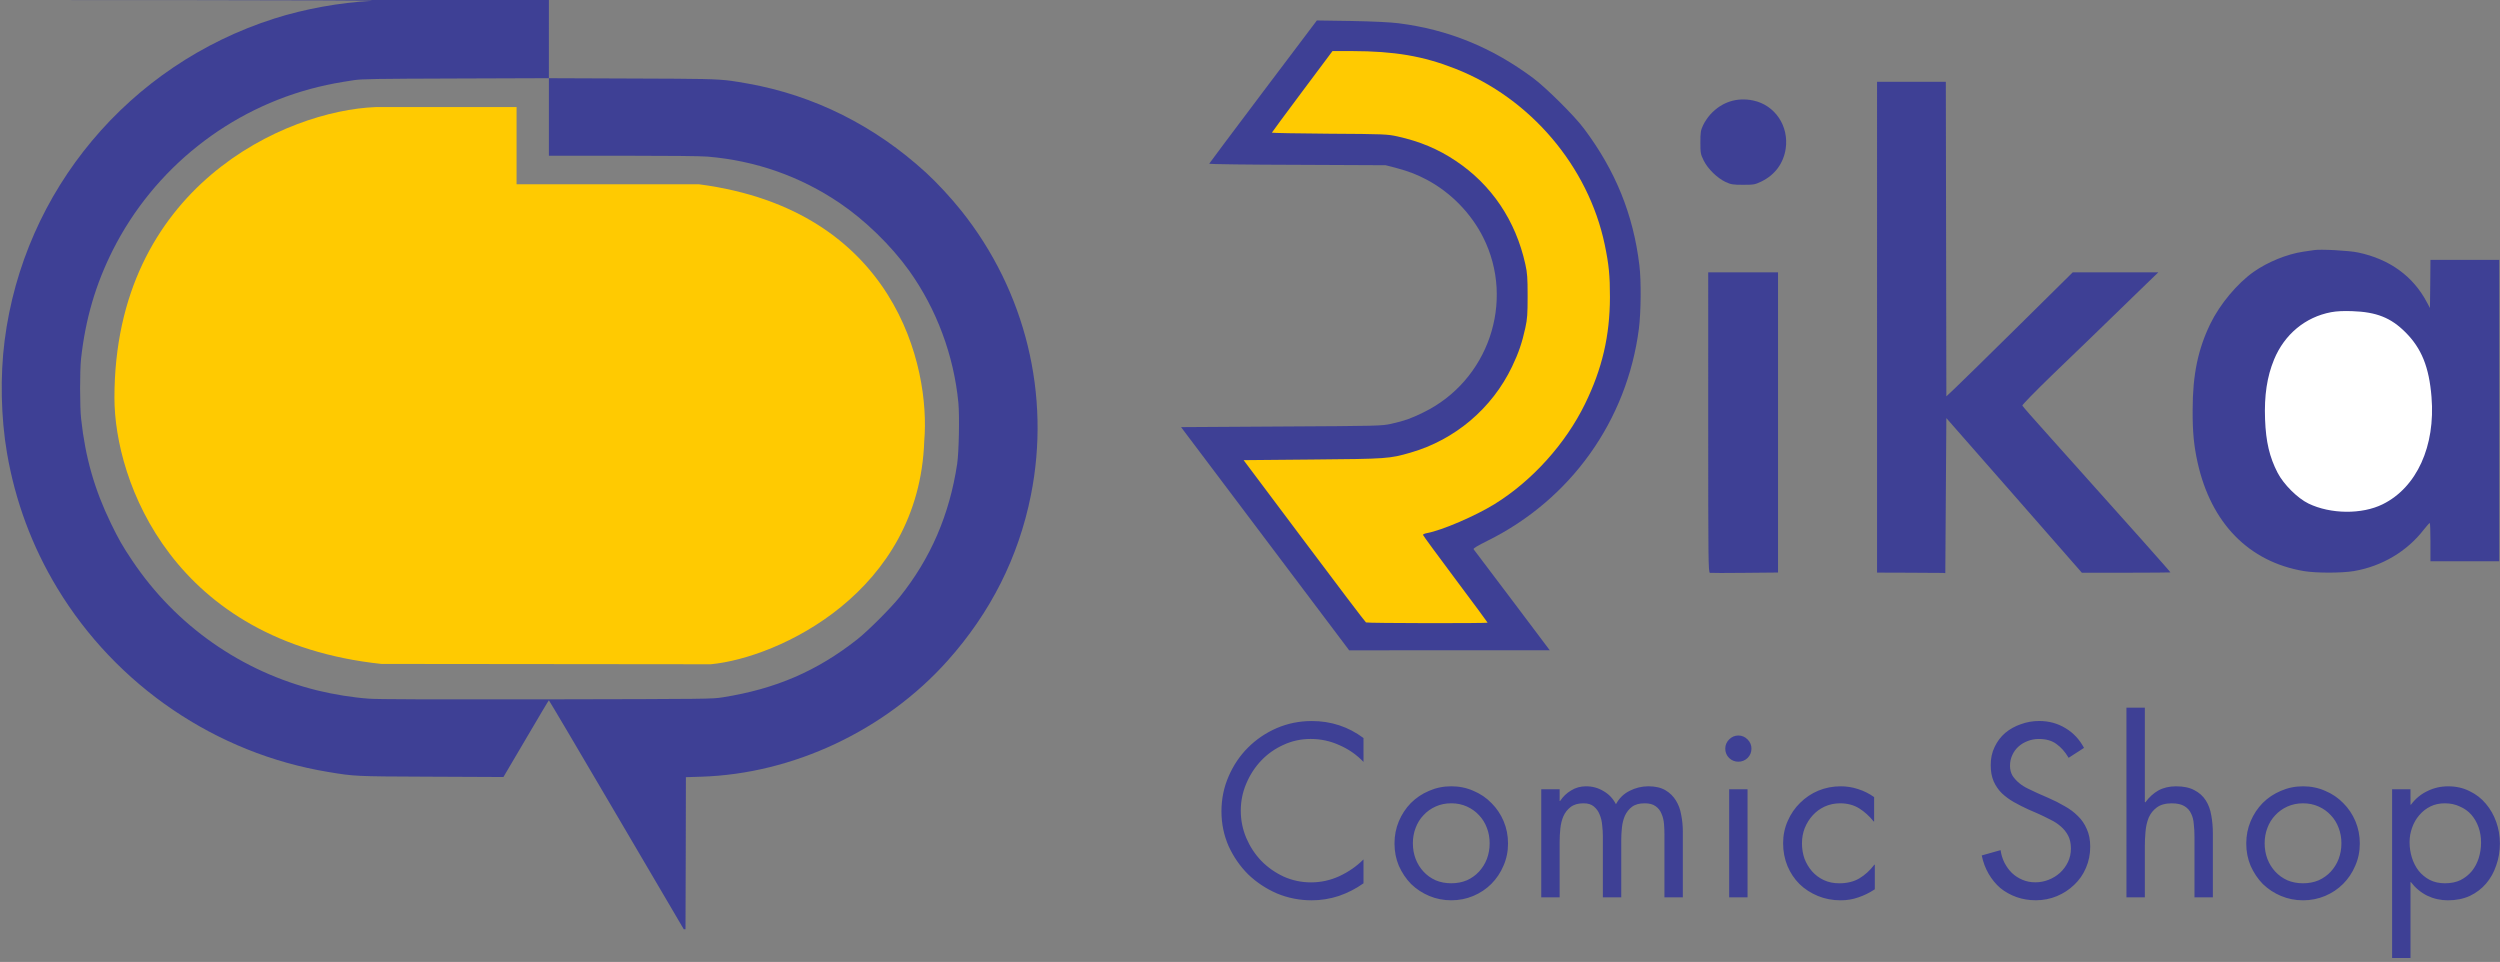
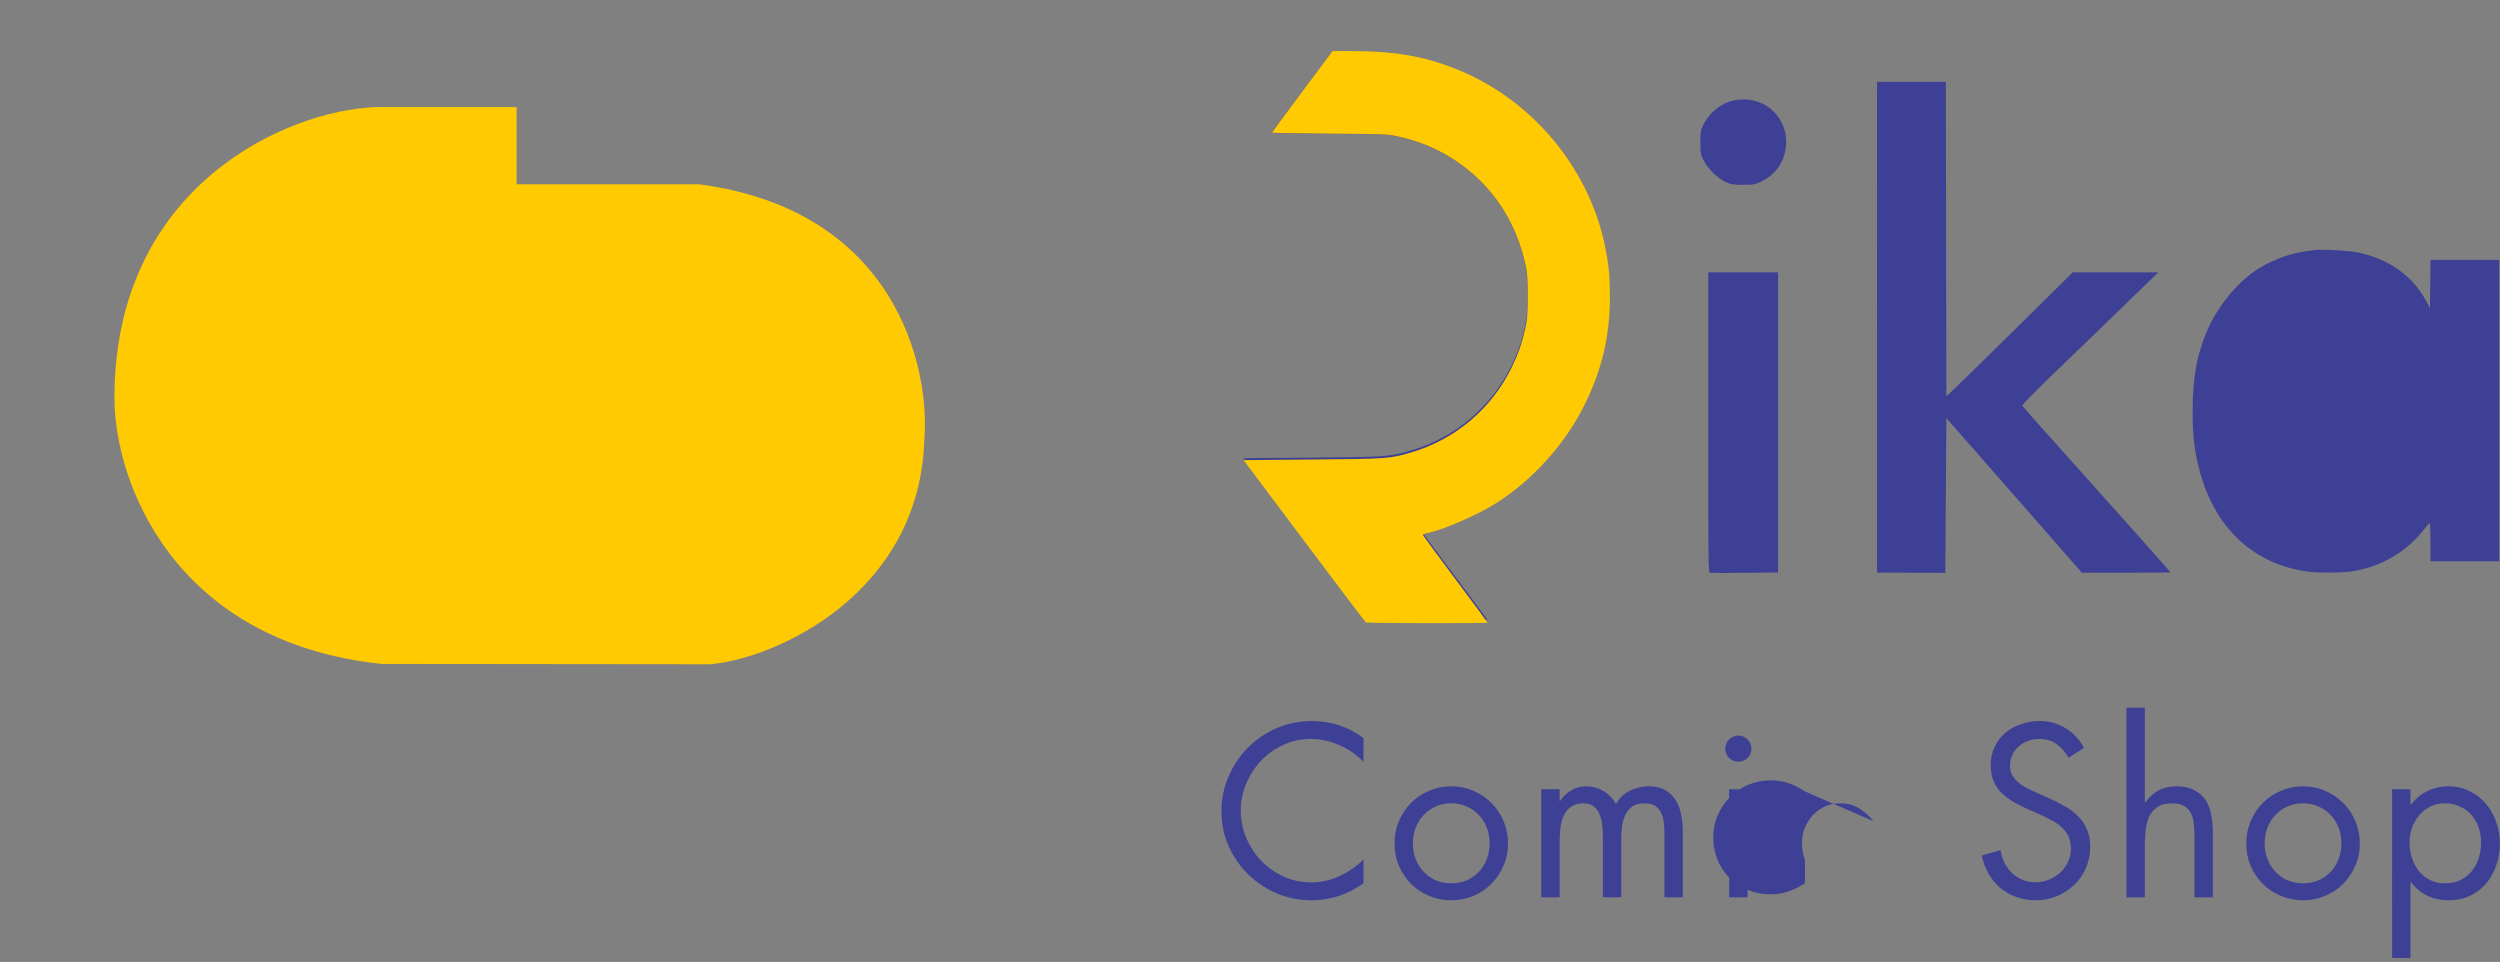
<svg xmlns="http://www.w3.org/2000/svg" fill="none" viewBox="0 0 170.083 65.443">
  <rect x="0" y="0" width="170.083" height="65.443" fill="#808080" stroke="none" />
  <g clip-path="url(#a)" transform="translate(0 -.419)">
    <path fill="#ffca01" d="M35.144 7.703v5.254h12.413c13.313 1.742 15.762 12.378 15.322 17.478-.352 10.265-9.901 14.736-14.527 15.176l-22.407-.023C11.763 44.076 7.785 33.149 7.785 27.484c0-14.351 11.638-19.551 17.792-19.781Z" />
    <g clip-path="url(#b)">
      <path fill="#3e4095" d="M37.343.419H0l13.078.006c7.697.006 12.704.028 12.18.055-2.138.111-4.549.549-6.587 1.198C8.769 4.834 1.613 13.375.313 23.603c-.307 2.407-.251 5.225.162 7.632.558 3.267 1.702 6.351 3.411 9.179C7.904 47.07 14.697 51.679 22.328 52.938c1.803.3 1.82.3 6.76.321h0l.278.001 4.884.022 1.535-2.607c.843-1.437 1.541-2.612 1.557-2.612.017 0 2.116 3.55 4.661 7.887l4.633 7.887.017-5.269.011-5.275 1.049-.033c6.241-.194 12.52-3.15 16.751-7.887 2.93-3.278 4.828-7.044 5.671-11.259 1.362-6.822-.363-13.883-4.734-19.357-.698-.876-1.663-1.919-2.411-2.601-3.472-3.178-7.603-5.247-12.085-6.046l-.097-.017c-.412-.073-.726-.129-1.042-.172-1.022-.139-2.062-.143-6.465-.159l-.277-.001-5.682-.022Zm0 5.319v5.275h5.068c3.009 0 5.336.022 5.733.061 3.277.277 6.302 1.342 8.987 3.161 1.714 1.159 3.5 2.895 4.717 4.593 1.87 2.612 3.048 5.779 3.355 9.008.084.915.034 3.345-.084 4.143-.525 3.472-1.803 6.428-3.919 9.068-.603.749-2.155 2.302-2.869 2.862-2.741 2.163-5.554 3.378-9.154 3.949-.747.116-.809.117-11.966.139h-.035c-7.792.011-11.499 0-12.068-.044-1.1-.078-2.389-.288-3.489-.555-5.169-1.27-9.657-4.409-12.626-8.847-.653-.971-.921-1.442-1.446-2.524-1.111-2.285-1.742-4.482-2.026-7.099-.095-.821-.095-3.278-.006-4.104.296-2.69.988-5.058 2.16-7.388C10.477 11.878 15.613 7.801 21.658 6.331c.809-.194 1.29-.283 2.434-.46.536-.078 1.395-.094 6.933-.111Z" />
    </g>
  </g>
  <g clip-path="url(#c)" transform="translate(0 -.419)">
    <path fill="#3e4095" d="M88.569 6.679c-1.135 1.508-2.063 2.762-2.063 2.776 0 .021 1.766.056 3.921.07 3.737.021 3.942.035 4.623.183 1.524.338 2.751.845 3.971 1.656 2.439 1.621 4.07 4.03 4.73 6.982.134.599.156.923.156 2.149 0 1.226-.022 1.55-.156 2.156-.22 1-.461 1.705-.901 2.614-1.361 2.832-3.886 4.953-6.913 5.82-1.425.409-1.574.423-6.651.465l-4.701.042 4.12 5.46c2.262 3.001 4.155 5.481 4.205 5.51.085.056 8.275.07 8.275.014 0-.014-.986-1.346-2.198-2.952-1.205-1.599-2.198-2.945-2.198-2.98 0-.042.12-.092.269-.12 1.014-.183 3.304-1.163 4.609-1.966 2.552-1.571 4.821-4.072 6.147-6.771 1.17-2.374 1.688-4.601 1.695-7.222 0-1.451-.071-2.191-.354-3.544-1.114-5.284-5.063-9.906-10.168-11.893-2.198-.86-4.141-1.184-7.027-1.191H90.632ZM120.965 39.37l-2.254.021c-1.241.014-2.312.014-2.376 0-.113-.021-.12-.768-.12-10.237V18.945h4.75zm39.473-21.771c2.135.451 3.737 1.613 4.673 3.389l.206.388.021-1.642.014-1.635h4.68v20.503h-4.68v-1.304c0-.719-.021-1.303-.049-1.296-.036 0-.213.211-.412.458-1.134 1.472-2.843 2.487-4.743 2.811-.823.141-2.588.141-3.418 0-3.73-.634-6.296-3.248-7.218-7.37-.255-1.148-.348-2.092-.34-3.586 0-2.395.361-4.136 1.212-5.883.652-1.332 1.829-2.734 2.936-3.516.971-.683 2.283-1.212 3.382-1.374.166-.024.341-.051.48-.071v-0l.002-0c.102-.015.184-.028.227-.034.439-.077 2.403.028 3.027.162zm-41.16-10.343c1.489.317 2.446 1.747 2.205 3.304-.156.979-.73 1.754-1.631 2.198-.454.218-.517.233-1.262.233-.702 0-.822-.021-1.191-.19-.567-.268-1.206-.888-1.489-1.458-.213-.437-.227-.507-.227-1.24 0-.69.021-.817.191-1.177.1-.218.327-.55.497-.733.773-.838 1.794-1.17 2.907-.937zm13.139 20.129.567-.535c.312-.289 2.248-2.191 4.304-4.22l3.729-3.685h5.822l-1.362 1.317-.594.577-.001.002c-2.114 2.052-3.398 3.299-5.29 5.114-1.163 1.127-2.021 2.008-2.006 2.057.021.049.765.909 1.666 1.902 5.913 6.602 8.431 9.427 8.409 9.448-.007.007-1.368.021-3.02.021h-3.007l-.17-.197-.297-.339c-.668-.763-2.376-2.711-4.312-4.925l-4.438-5.059-.071 10.547-.178-.014c-.056 0-.412-.002-.923-.005-.395-.002-.882-.005-1.395-.009l-2.149-.007V5.982h4.68z" />
-     <path fill="#fff" d="M154.709 24.885c.709-1.719 2.127-2.896 3.886-3.227.376-.07.837-.092 1.439-.07 1.645.056 2.624.444 3.616 1.437 1.092 1.092 1.61 2.36 1.773 4.403.277 3.34-1.007 6.158-3.325 7.299-1.411.698-3.539.676-5.042-.049-.744-.359-1.694-1.303-2.106-2.099-.546-1.057-.794-2.1-.851-3.628-.063-1.62.135-2.917.61-4.065z" />
-     <path fill="#3e4095" d="M95.149 2.001c3.382.43 6.339 1.635 9.154 3.727.872.648 2.807 2.565 3.446 3.424 2.155 2.86 3.375 5.869 3.786 9.335.128 1.029.106 3.206-.036 4.298-.808 6.256-4.637 11.618-10.295 14.422-.674.331-.993.528-.95.578.02.03.611.812 1.452 1.923l1.171 1.55 2.56 3.403H91.788L80.351 29.478l6.814-.042c6.608-.035 6.842-.042 7.481-.183.95-.218 1.305-.345 2.177-.768 4.432-2.149 6.282-7.553 4.077-11.928-.822-1.627-2.17-3.008-3.765-3.875-.709-.381-1.283-.606-2.155-.839l-.709-.183-6.013-.028c-3.311-.007-6.006-.042-5.992-.077.014-.035 1.666-2.24 3.673-4.904l3.652-4.84 2.34.035c1.482.028 2.666.085 3.219.155z" />
    <path fill="#ffca01" d="M88.592 6.651c-1.135 1.517-2.063 2.779-2.063 2.794 0 .021 1.766.057 3.921.071 3.737.021 3.942.035 4.623.184 1.524.34 2.751.851 3.971 1.666 2.439 1.631 4.07 4.056 4.729 7.027.135.603.156.929.156 2.163 0 1.234-.021 1.56-.156 2.17-.22 1.007-.461 1.716-.9 2.631-1.362 2.85-3.886 4.985-6.914 5.857-1.425.411-1.574.425-6.651.468l-4.701.043 4.12 5.495c2.262 3.021 4.155 5.516 4.205 5.545.085.057 8.274.071 8.274.014 0-.014-.985-1.354-2.198-2.971-1.205-1.61-2.198-2.964-2.198-2.999 0-.043.12-.092.269-.121 1.014-.184 3.304-1.17 4.609-1.978 2.552-1.581 4.821-4.098 6.147-6.814 1.17-2.389 1.688-4.63 1.695-7.268 0-1.461-.071-2.205-.355-3.567-1.113-5.318-5.062-9.969-10.168-11.969-2.198-.865-4.141-1.191-7.027-1.198h-1.326z" />
-     <path fill="#3e4095" d="M92.764 52.255c-.469-.49-1.016-.87-1.642-1.141-.615-.281-1.267-.422-1.955-.422-.657 0-1.277.136-1.861.407-.573.261-1.074.615-1.501 1.063-.427.448-.766.97-1.016 1.564-.25.584-.375 1.199-.375 1.845 0 .646.125 1.267.375 1.861.25.584.589 1.1 1.016 1.548.438.448.949.808 1.532 1.079.584.261 1.204.391 1.861.391.667 0 1.308-.141 1.923-.422.625-.292 1.173-.672 1.642-1.141v1.626c-.511.365-1.069.651-1.673.86-.605.198-1.22.297-1.845.297-.834 0-1.626-.156-2.377-.469-.74-.323-1.392-.756-1.955-1.298-.552-.552-.996-1.194-1.329-1.923-.323-.74-.485-1.527-.485-2.361 0-.844.162-1.637.485-2.377.323-.75.761-1.402 1.313-1.955.563-.563 1.214-1.006 1.955-1.329.75-.323 1.548-.485 2.392-.485 1.313 0 2.486.386 3.518 1.157zm5.97 2.815c-.386 0-.74.073-1.063.219-.323.146-.599.344-.829.594-.229.24-.406.526-.532.86-.125.323-.188.672-.188 1.048 0 .375.062.73.188 1.063.125.323.302.61.532.86.229.25.506.448.829.594.323.136.678.203 1.063.203.386 0 .74-.068 1.063-.203.323-.146.6-.344.829-.594.229-.25.407-.537.532-.86.125-.334.187-.688.187-1.063 0-.375-.062-.725-.187-1.048-.125-.334-.303-.62-.532-.86-.229-.25-.506-.448-.829-.594-.323-.146-.678-.219-1.063-.219zm0 6.599c-.532 0-1.032-.099-1.501-.297-.469-.198-.881-.469-1.235-.813-.344-.354-.62-.766-.829-1.235-.198-.469-.297-.975-.297-1.517 0-.542.099-1.048.297-1.517.198-.469.469-.881.813-1.235.354-.354.766-.631 1.235-.829.469-.208.975-.313 1.517-.313.542 0 1.048.104 1.517.313.469.198.875.474 1.219.829.355.354.631.766.829 1.235.198.469.297.975.297 1.517 0 .542-.104 1.048-.312 1.517-.199.469-.475.881-.829 1.235-.344.344-.751.615-1.22.813-.469.198-.969.297-1.501.297zm7.373-6.755h.031c.198-.302.449-.542.751-.719.302-.188.641-.281 1.016-.281.438 0 .834.11 1.189.328.365.208.646.506.844.891.219-.407.526-.709.923-.907.406-.208.834-.313 1.282-.313.469 0 .855.089 1.157.266.302.177.542.412.719.704.177.281.297.61.36.985.073.365.109.74.109 1.126v4.472h-1.251v-4.269c0-.24-.01-.485-.031-.735-.021-.25-.078-.479-.172-.688-.083-.208-.214-.375-.391-.5-.177-.136-.427-.203-.75-.203-.365 0-.652.078-.86.235-.209.156-.37.36-.485.61-.104.24-.172.506-.203.797-.032.292-.047.579-.047.86v3.893h-1.251v-4.175c0-.229-.016-.474-.047-.735-.021-.261-.078-.5-.172-.719-.084-.219-.214-.401-.391-.547-.167-.146-.401-.219-.704-.219-.365 0-.656.083-.875.25-.219.167-.386.381-.501.641-.104.25-.172.526-.203.829-.031.302-.047.594-.047.876v3.8h-1.251v-7.349h1.251zm12.159-4.456c.24 0 .448.089.625.266.178.177.266.386.266.625 0 .25-.088.464-.266.641-.177.167-.385.25-.625.25s-.448-.083-.626-.25c-.177-.177-.265-.391-.265-.641 0-.24.088-.448.265-.625.178-.177.386-.266.626-.266zm.625 11.008h-1.251v-7.349h1.251zm8.612-5.16h-.032c-.291-.365-.62-.662-.985-.891-.365-.229-.797-.344-1.298-.344-.375 0-.724.073-1.047.219-.313.146-.584.344-.813.594-.23.25-.412.542-.548.876-.125.323-.187.667-.187 1.032s.057.714.172 1.048c.125.323.297.61.516.86.219.25.485.448.797.594.313.146.662.219 1.048.219.532 0 .985-.11 1.36-.328.386-.229.73-.542 1.032-.938h.032v1.673c-.365.24-.735.422-1.111.547-.375.136-.781.203-1.219.203-.553 0-1.069-.099-1.548-.297-.48-.198-.897-.469-1.251-.813-.344-.344-.615-.751-.813-1.22-.198-.479-.297-.996-.297-1.548 0-.542.104-1.048.312-1.517.209-.479.49-.891.845-1.235.354-.354.766-.631 1.235-.829.48-.198.99-.297 1.532-.297.397 0 .787.062 1.173.188.396.125.761.308 1.095.547zm13.232-4.331c-.24-.406-.516-.719-.829-.938-.302-.229-.704-.344-1.204-.344-.261 0-.511.047-.751.141-.229.083-.438.208-.625.375-.177.156-.318.349-.422.579-.105.219-.157.464-.157.735 0 .25.058.474.172.672.125.188.276.354.454.5.177.146.375.271.594.375.219.104.427.203.625.297l.782.344c.386.167.746.349 1.079.547.344.188.646.412.907.672.261.25.464.547.61.891.156.334.234.735.234 1.204 0 .521-.099 1.006-.297 1.454-.187.438-.453.818-.797 1.141-.334.323-.725.579-1.173.766-.448.188-.928.281-1.438.281-.47 0-.907-.073-1.314-.219-.407-.146-.771-.349-1.095-.61-.312-.271-.578-.594-.797-.97-.219-.375-.375-.792-.469-1.251l1.282-.36c.042.302.13.589.266.86.135.261.302.49.5.688.209.198.449.354.72.469.271.115.563.172.875.172.313 0 .615-.057.907-.172.292-.115.547-.271.766-.469.23-.208.412-.453.548-.735.135-.281.203-.589.203-.923 0-.344-.063-.636-.188-.876s-.292-.448-.5-.625c-.198-.177-.427-.328-.688-.453-.261-.136-.527-.266-.798-.391l-.719-.313c-.344-.156-.672-.323-.985-.5-.313-.177-.589-.381-.829-.61-.229-.229-.411-.495-.547-.797-.136-.313-.203-.683-.203-1.11 0-.459.088-.87.266-1.235.177-.375.417-.693.719-.954.313-.261.667-.459 1.063-.594.396-.146.813-.219 1.251-.219.657 0 1.251.162 1.783.485.531.313.953.761 1.266 1.345zm5.185-3.409v6.411l.031.031c.26-.354.558-.625.891-.813.344-.188.746-.281 1.204-.281.511 0 .928.089 1.251.266.323.167.579.396.766.688.188.292.313.631.376 1.016.073.386.109.792.109 1.22v4.363h-1.251v-4.144c0-.292-.015-.573-.047-.844-.021-.281-.083-.521-.187-.719-.094-.208-.245-.375-.454-.5-.208-.125-.495-.188-.86-.188-.427 0-.766.094-1.016.281-.24.177-.422.406-.548.688-.114.281-.187.594-.218.938-.032.344-.047.678-.047 1.001v3.487h-1.251V48.565Zm10.763 6.505c-.386 0-.74.073-1.064.219-.323.146-.599.344-.828.594-.23.24-.407.526-.532.86-.125.323-.188.672-.188 1.048 0 .375.063.73.188 1.063.125.323.302.61.532.86.229.25.505.448.828.594.324.136.678.203 1.064.203.385 0 .74-.068 1.063-.203.323-.146.599-.344.829-.594.229-.25.406-.537.531-.86.125-.334.188-.688.188-1.063 0-.375-.063-.725-.188-1.048-.125-.334-.302-.62-.531-.86-.23-.25-.506-.448-.829-.594-.323-.146-.678-.219-1.063-.219zm0 6.599c-.532 0-1.032-.099-1.501-.297-.47-.198-.881-.469-1.236-.813-.344-.354-.62-.766-.828-1.235-.199-.469-.298-.975-.298-1.517 0-.542.099-1.048.298-1.517.198-.469.469-.881.813-1.235.354-.354.766-.631 1.235-.829.469-.208.975-.313 1.517-.313.542 0 1.047.104 1.516.313.47.198.876.474 1.22.829.355.354.631.766.829 1.235.198.469.297.975.297 1.517 0 .542-.104 1.048-.313 1.517-.198.469-.474.881-.829 1.235-.344.344-.75.615-1.219.813-.469.198-.97.297-1.501.297zm7.31-6.505h.031c.303-.406.673-.714 1.111-.922.438-.219.912-.328 1.423-.328.542 0 1.026.11 1.454.328.438.208.808.495 1.11.86.302.354.537.766.704 1.235.166.469.25.959.25 1.47 0 .521-.084 1.016-.25 1.486-.157.469-.386.881-.688 1.235-.303.354-.673.636-1.111.844-.437.198-.933.297-1.485.297-.5 0-.969-.104-1.407-.313-.438-.219-.808-.526-1.111-.923h-.031v5.16h-1.251V54.116h1.251zm2.33-.094c-.365 0-.693.073-.985.219-.292.146-.542.344-.751.594-.208.24-.37.521-.484.844-.115.313-.172.641-.172.985 0 .365.052.714.156 1.048.104.334.255.631.453.891.209.261.459.469.751.625.302.156.652.235 1.048.235.406 0 .761-.073 1.063-.219.302-.156.558-.36.766-.61.209-.261.365-.558.469-.891.105-.334.157-.688.157-1.063 0-.365-.058-.709-.172-1.032-.115-.323-.277-.605-.485-.844-.209-.24-.469-.427-.782-.563-.302-.146-.646-.219-1.032-.219z" />
+     <path fill="#3e4095" d="M92.764 52.255c-.469-.49-1.016-.87-1.642-1.141-.615-.281-1.267-.422-1.955-.422-.657 0-1.277.136-1.861.407-.573.261-1.074.615-1.501 1.063-.427.448-.766.97-1.016 1.564-.25.584-.375 1.199-.375 1.845 0 .646.125 1.267.375 1.861.25.584.589 1.1 1.016 1.548.438.448.949.808 1.532 1.079.584.261 1.204.391 1.861.391.667 0 1.308-.141 1.923-.422.625-.292 1.173-.672 1.642-1.141v1.626c-.511.365-1.069.651-1.673.86-.605.198-1.22.297-1.845.297-.834 0-1.626-.156-2.377-.469-.74-.323-1.392-.756-1.955-1.298-.552-.552-.996-1.194-1.329-1.923-.323-.74-.485-1.527-.485-2.361 0-.844.162-1.637.485-2.377.323-.75.761-1.402 1.313-1.955.563-.563 1.214-1.006 1.955-1.329.75-.323 1.548-.485 2.392-.485 1.313 0 2.486.386 3.518 1.157zm5.97 2.815c-.386 0-.74.073-1.063.219-.323.146-.599.344-.829.594-.229.24-.406.526-.532.86-.125.323-.188.672-.188 1.048 0 .375.062.73.188 1.063.125.323.302.61.532.86.229.25.506.448.829.594.323.136.678.203 1.063.203.386 0 .74-.068 1.063-.203.323-.146.6-.344.829-.594.229-.25.407-.537.532-.86.125-.334.187-.688.187-1.063 0-.375-.062-.725-.187-1.048-.125-.334-.303-.62-.532-.86-.229-.25-.506-.448-.829-.594-.323-.146-.678-.219-1.063-.219zm0 6.599c-.532 0-1.032-.099-1.501-.297-.469-.198-.881-.469-1.235-.813-.344-.354-.62-.766-.829-1.235-.198-.469-.297-.975-.297-1.517 0-.542.099-1.048.297-1.517.198-.469.469-.881.813-1.235.354-.354.766-.631 1.235-.829.469-.208.975-.313 1.517-.313.542 0 1.048.104 1.517.313.469.198.875.474 1.219.829.355.354.631.766.829 1.235.198.469.297.975.297 1.517 0 .542-.104 1.048-.312 1.517-.199.469-.475.881-.829 1.235-.344.344-.751.615-1.22.813-.469.198-.969.297-1.501.297zm7.373-6.755h.031c.198-.302.449-.542.751-.719.302-.188.641-.281 1.016-.281.438 0 .834.11 1.189.328.365.208.646.506.844.891.219-.407.526-.709.923-.907.406-.208.834-.313 1.282-.313.469 0 .855.089 1.157.266.302.177.542.412.719.704.177.281.297.61.36.985.073.365.109.74.109 1.126v4.472h-1.251v-4.269c0-.24-.01-.485-.031-.735-.021-.25-.078-.479-.172-.688-.083-.208-.214-.375-.391-.5-.177-.136-.427-.203-.75-.203-.365 0-.652.078-.86.235-.209.156-.37.36-.485.61-.104.24-.172.506-.203.797-.032.292-.047.579-.047.86v3.893h-1.251v-4.175c0-.229-.016-.474-.047-.735-.021-.261-.078-.5-.172-.719-.084-.219-.214-.401-.391-.547-.167-.146-.401-.219-.704-.219-.365 0-.656.083-.875.25-.219.167-.386.381-.501.641-.104.25-.172.526-.203.829-.031.302-.047.594-.047.876v3.8h-1.251v-7.349h1.251zm12.159-4.456c.24 0 .448.089.625.266.178.177.266.386.266.625 0 .25-.088.464-.266.641-.177.167-.385.25-.625.25s-.448-.083-.626-.25c-.177-.177-.265-.391-.265-.641 0-.24.088-.448.265-.625.178-.177.386-.266.626-.266zm.625 11.008h-1.251v-7.349h1.251zm8.612-5.16h-.032c-.291-.365-.62-.662-.985-.891-.365-.229-.797-.344-1.298-.344-.375 0-.724.073-1.047.219-.313.146-.584.344-.813.594-.23.25-.412.542-.548.876-.125.323-.187.667-.187 1.032s.057.714.172 1.048h.032v1.673c-.365.24-.735.422-1.111.547-.375.136-.781.203-1.219.203-.553 0-1.069-.099-1.548-.297-.48-.198-.897-.469-1.251-.813-.344-.344-.615-.751-.813-1.22-.198-.479-.297-.996-.297-1.548 0-.542.104-1.048.312-1.517.209-.479.49-.891.845-1.235.354-.354.766-.631 1.235-.829.48-.198.99-.297 1.532-.297.397 0 .787.062 1.173.188.396.125.761.308 1.095.547zm13.232-4.331c-.24-.406-.516-.719-.829-.938-.302-.229-.704-.344-1.204-.344-.261 0-.511.047-.751.141-.229.083-.438.208-.625.375-.177.156-.318.349-.422.579-.105.219-.157.464-.157.735 0 .25.058.474.172.672.125.188.276.354.454.5.177.146.375.271.594.375.219.104.427.203.625.297l.782.344c.386.167.746.349 1.079.547.344.188.646.412.907.672.261.25.464.547.61.891.156.334.234.735.234 1.204 0 .521-.099 1.006-.297 1.454-.187.438-.453.818-.797 1.141-.334.323-.725.579-1.173.766-.448.188-.928.281-1.438.281-.47 0-.907-.073-1.314-.219-.407-.146-.771-.349-1.095-.61-.312-.271-.578-.594-.797-.97-.219-.375-.375-.792-.469-1.251l1.282-.36c.042.302.13.589.266.86.135.261.302.49.5.688.209.198.449.354.72.469.271.115.563.172.875.172.313 0 .615-.057.907-.172.292-.115.547-.271.766-.469.23-.208.412-.453.548-.735.135-.281.203-.589.203-.923 0-.344-.063-.636-.188-.876s-.292-.448-.5-.625c-.198-.177-.427-.328-.688-.453-.261-.136-.527-.266-.798-.391l-.719-.313c-.344-.156-.672-.323-.985-.5-.313-.177-.589-.381-.829-.61-.229-.229-.411-.495-.547-.797-.136-.313-.203-.683-.203-1.11 0-.459.088-.87.266-1.235.177-.375.417-.693.719-.954.313-.261.667-.459 1.063-.594.396-.146.813-.219 1.251-.219.657 0 1.251.162 1.783.485.531.313.953.761 1.266 1.345zm5.185-3.409v6.411l.031.031c.26-.354.558-.625.891-.813.344-.188.746-.281 1.204-.281.511 0 .928.089 1.251.266.323.167.579.396.766.688.188.292.313.631.376 1.016.073.386.109.792.109 1.22v4.363h-1.251v-4.144c0-.292-.015-.573-.047-.844-.021-.281-.083-.521-.187-.719-.094-.208-.245-.375-.454-.5-.208-.125-.495-.188-.86-.188-.427 0-.766.094-1.016.281-.24.177-.422.406-.548.688-.114.281-.187.594-.218.938-.032.344-.047.678-.047 1.001v3.487h-1.251V48.565Zm10.763 6.505c-.386 0-.74.073-1.064.219-.323.146-.599.344-.828.594-.23.24-.407.526-.532.86-.125.323-.188.672-.188 1.048 0 .375.063.73.188 1.063.125.323.302.61.532.86.229.25.505.448.828.594.324.136.678.203 1.064.203.385 0 .74-.068 1.063-.203.323-.146.599-.344.829-.594.229-.25.406-.537.531-.86.125-.334.188-.688.188-1.063 0-.375-.063-.725-.188-1.048-.125-.334-.302-.62-.531-.86-.23-.25-.506-.448-.829-.594-.323-.146-.678-.219-1.063-.219zm0 6.599c-.532 0-1.032-.099-1.501-.297-.47-.198-.881-.469-1.236-.813-.344-.354-.62-.766-.828-1.235-.199-.469-.298-.975-.298-1.517 0-.542.099-1.048.298-1.517.198-.469.469-.881.813-1.235.354-.354.766-.631 1.235-.829.469-.208.975-.313 1.517-.313.542 0 1.047.104 1.516.313.47.198.876.474 1.22.829.355.354.631.766.829 1.235.198.469.297.975.297 1.517 0 .542-.104 1.048-.313 1.517-.198.469-.474.881-.829 1.235-.344.344-.75.615-1.219.813-.469.198-.97.297-1.501.297zm7.31-6.505h.031c.303-.406.673-.714 1.111-.922.438-.219.912-.328 1.423-.328.542 0 1.026.11 1.454.328.438.208.808.495 1.11.86.302.354.537.766.704 1.235.166.469.25.959.25 1.47 0 .521-.084 1.016-.25 1.486-.157.469-.386.881-.688 1.235-.303.354-.673.636-1.111.844-.437.198-.933.297-1.485.297-.5 0-.969-.104-1.407-.313-.438-.219-.808-.526-1.111-.923h-.031v5.16h-1.251V54.116h1.251zm2.33-.094c-.365 0-.693.073-.985.219-.292.146-.542.344-.751.594-.208.24-.37.521-.484.844-.115.313-.172.641-.172.985 0 .365.052.714.156 1.048.104.334.255.631.453.891.209.261.459.469.751.625.302.156.652.235 1.048.235.406 0 .761-.073 1.063-.219.302-.156.558-.36.766-.61.209-.261.365-.558.469-.891.105-.334.157-.688.157-1.063 0-.365-.058-.709-.172-1.032-.115-.323-.277-.605-.485-.844-.209-.24-.469-.427-.782-.563-.302-.146-.646-.219-1.032-.219z" />
  </g>
  <defs>
    <clipPath id="a">
      <path fill="#fff" d="M0 0h70.709v63.638H0z" />
    </clipPath>
    <clipPath id="b">
-       <path fill="#fff" d="M0 .418h70.723v104.787H0z" />
-     </clipPath>
+       </clipPath>
    <clipPath id="c">
      <path fill="#fff" d="M80.264 0h89.82v80.838H80.264z" />
    </clipPath>
  </defs>
</svg>